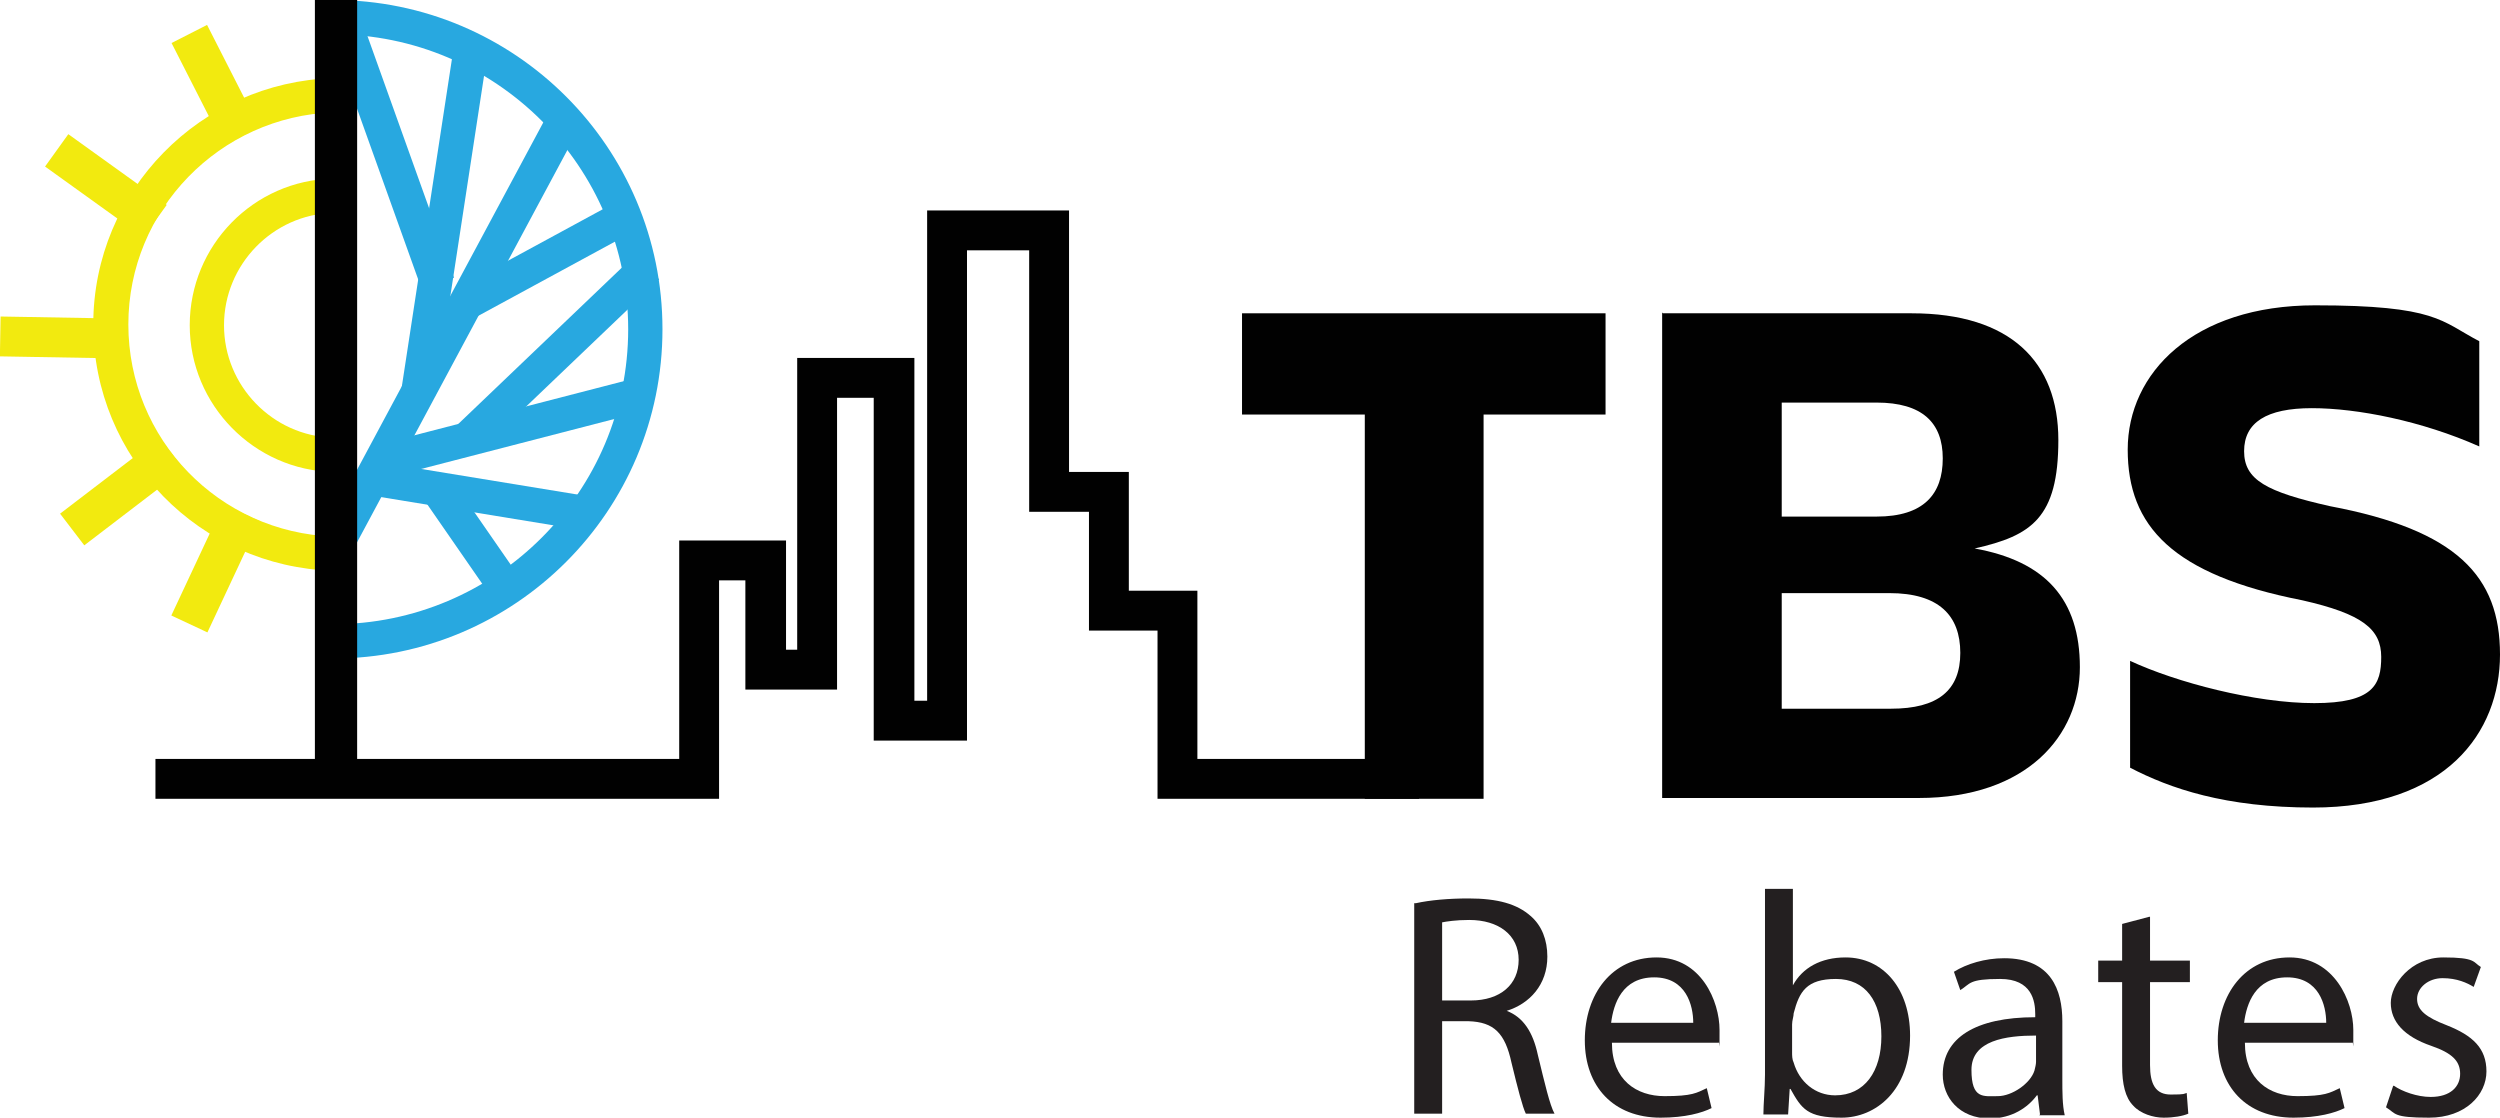
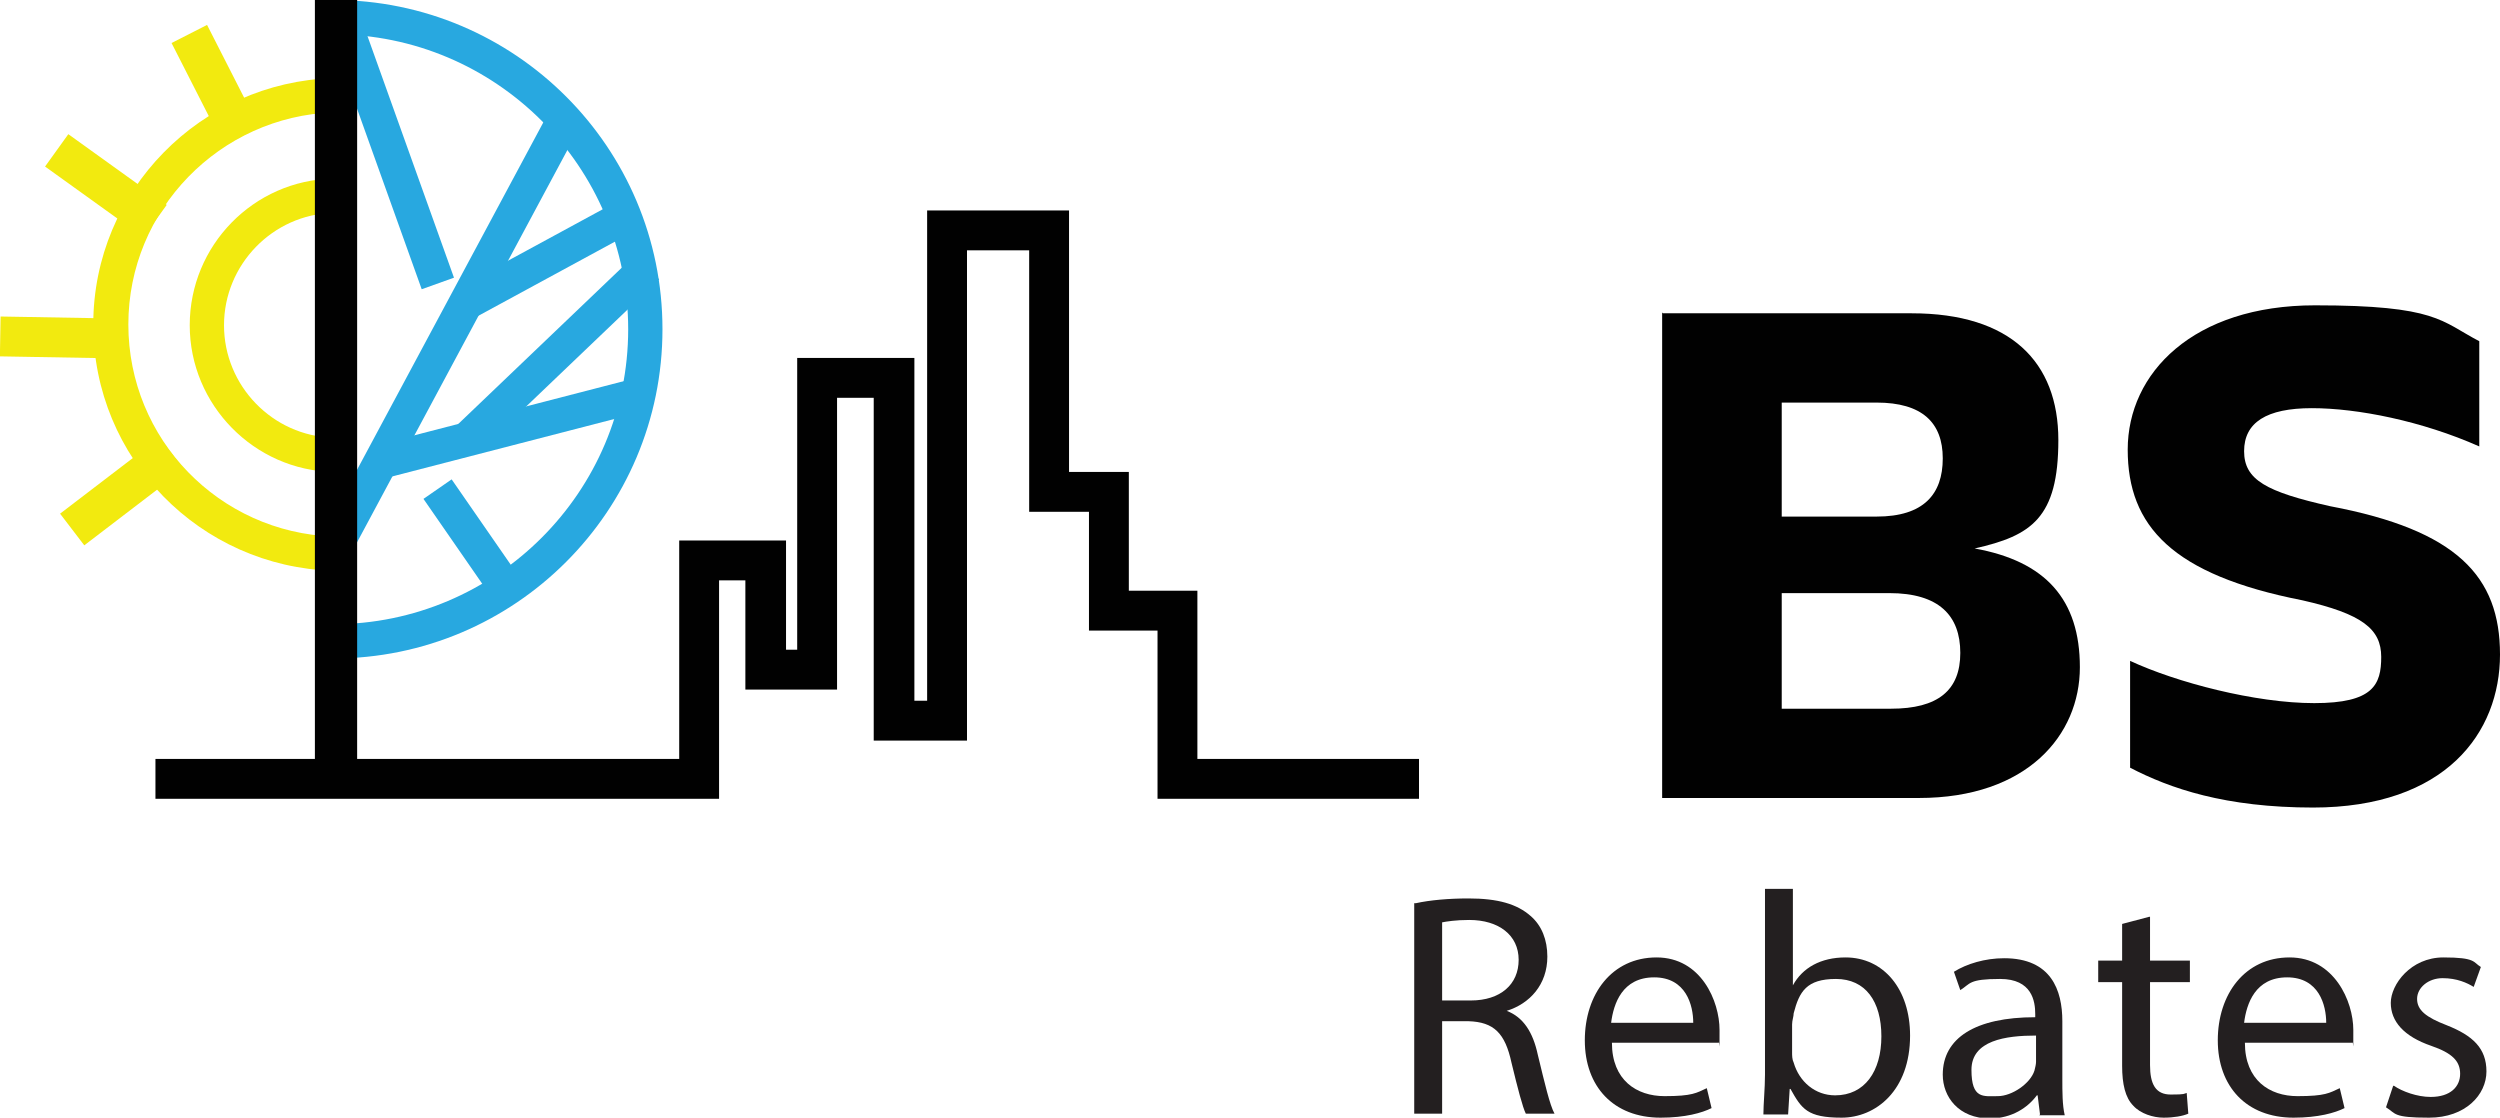
<svg xmlns="http://www.w3.org/2000/svg" id="Layer_2" data-name="Layer 2" version="1.1" viewBox="0 0 313.6 140.2">
  <defs>
    <style>
      .cls-1 {
        fill: #f2ea0f;
      }

      .cls-1, .cls-2, .cls-3, .cls-4 {
        stroke-width: 0px;
      }

      .cls-2 {
        fill: #28a8e0;
      }

      .cls-3 {
        fill: #010101;
      }

      .cls-4 {
        fill: #231f20;
      }
    </style>
  </defs>
  <g id="Layer_1-2" data-name="Layer 1-2">
    <path class="cls-1" d="M41.8,67.3c-14.3-.5-25.7-12.2-25.7-26.6s11.5-26.1,25.7-26.6v-4.3c-16.6.5-30.1,14.1-30.1,30.9s13.4,30.4,30.1,30.9v-4.3Z" />
    <path class="cls-1" d="M41.8,54.9c-7.6-.2-13.7-6.5-13.7-14.1s6.1-13.9,13.7-14.1v-4.3c-10,.2-18,8.4-18,18.4s8.1,18.2,18,18.4v-4.3h0Z" />
    <rect class="cls-1" x="5.3" y="34.5" width="5" height="15.6" transform="translate(-34.6 49.4) rotate(-89)" />
    <rect class="cls-1" x="24.5" y="3.5" width="5" height="14.4" transform="translate(-1.9 13.4) rotate(-27)" />
    <rect class="cls-1" x="10.8" y="15.7" width="5" height="15.2" transform="translate(-13.4 20.5) rotate(-54.3)" />
    <rect class="cls-1" x="7.4" y="59.2" width="15.7" height="5" transform="translate(-34.3 21.9) rotate(-37.4)" />
-     <rect class="cls-1" x="19.3" y="68.8" width="15.4" height="5" transform="translate(-49 65.5) rotate(-64.9)" />
    <rect class="cls-2" x="25.6" y="40" width="61.5" height="4.3" transform="translate(-7.5 71.8) rotate(-61.8)" />
    <rect class="cls-2" x="47.9" y="51.5" width="33" height="4.3" transform="translate(-11.4 17.8) rotate(-14.5)" />
    <rect class="cls-2" x="54" y="42.3" width="31.6" height="4.3" transform="translate(-11.4 60.5) rotate(-43.7)" />
    <rect class="cls-2" x="57.7" y="30.6" width="21.1" height="4.3" transform="translate(-7.4 36.5) rotate(-28.5)" />
-     <rect class="cls-2" x="33.7" y="25.5" width="44.1" height="4.3" transform="translate(20 78.6) rotate(-81.3)" />
    <rect class="cls-2" x="46.8" y="1.1" width="4.3" height="35.5" transform="translate(-3.5 17.6) rotate(-19.7)" />
-     <rect class="cls-2" x="57.9" y="48.9" width="4.3" height="26.6" transform="translate(-11 111.4) rotate(-80.7)" />
    <rect class="cls-2" x="57" y="60" width="4.3" height="15.2" transform="translate(-27.9 45.7) rotate(-34.7)" />
    <path class="cls-2" d="M41.8,0c-.7,0-1.4,0-2.2,0v4.3c.7,0,1.4,0,2.2,0,20.4,0,37,16.6,37,37s-16.6,37-37,37-1.4,0-2.2,0v4.3c.7,0,1.4,0,2.2,0,22.8,0,41.3-18.5,41.3-41.3S64.6,0,41.8,0" />
    <polygon class="cls-3" points="178 100.2 145.2 100.2 145.2 79.1 136.6 79.1 136.6 64.2 129.1 64.2 129.1 31.4 121.3 31.4 121.3 92.9 109.6 92.9 109.6 49.9 105 49.9 105 86.5 93.5 86.5 93.5 72.8 90.2 72.8 90.2 100.2 19.5 100.2 19.5 95.2 85.2 95.2 85.2 67.8 98.6 67.8 98.6 81.5 100 81.5 100 44.9 114.7 44.9 114.7 87.9 116.3 87.9 116.3 26.4 134.1 26.4 134.1 59.2 141.6 59.2 141.6 74.1 150.2 74.1 150.2 95.2 178 95.2 178 100.2" />
    <rect class="cls-3" x="39.5" width="5.3" height="97.7" />
-     <polygon class="cls-3" points="201.4 39.3 201.4 52 186.1 52 186.1 100.2 171.2 100.2 171.2 52 155.8 52 155.8 39.3 201.4 39.3" />
    <path class="cls-3" d="M208.6,39.3h31.2c12.4,0,18.4,6.1,18.4,15.9s-3.4,12-10.5,13.6c8.9,1.6,13.2,6.4,13.2,14.9s-6.6,16.4-20.2,16.4h-32.2v-60.9h0ZM223.5,50.5v14.3h11.9c5.9,0,8.3-2.8,8.3-7.3s-2.6-7-8.3-7c0,0-11.9,0-11.9,0ZM223.5,74.3v14.6h13.7c5.9,0,8.7-2.3,8.7-7s-2.7-7.5-8.9-7.5h-13.5Z" />
    <path class="cls-3" d="M290.2,101.3c-11.1,0-18-2.4-23-5v-13.4c5.8,2.7,15.7,5.3,23.1,5.3s8.4-2.3,8.4-5.8-2.4-5.4-9.9-7.1c-16.3-3.2-21.9-9.3-21.9-18.9s8.2-18.1,23.5-18.1,15.8,2,20.6,4.5v13.2c-7.2-3.2-15.3-4.8-21-4.8s-8.5,1.8-8.5,5.4,2.8,5.1,10.8,6.9c15.9,3,21.3,8.8,21.3,18.6s-6.8,19.2-23.5,19.2" />
    <g>
      <path class="cls-4" d="M177.6,113.3c1.8-.4,4.2-.6,6.6-.6,3.7,0,6.1.7,7.8,2.2,1.4,1.2,2.1,3,2.1,5.1,0,3.5-2.2,5.9-5.1,6.8h0c2.1.8,3.3,2.7,3.9,5.5.9,3.7,1.5,6.3,2.1,7.4h-3.6c-.4-.8-1-3.1-1.8-6.4-.8-3.7-2.2-5.1-5.4-5.2h-3.3v11.6h-3.5v-26.4h0ZM181,125.5h3.5c3.7,0,6-2,6-5.1s-2.5-5-6.2-5c-1.7,0-2.9.2-3.4.3v9.8h0Z" />
      <path class="cls-4" d="M202.2,130.8c0,4.7,3.1,6.7,6.6,6.7s4-.4,5.3-1l.6,2.5c-1.2.6-3.3,1.2-6.4,1.2-5.9,0-9.5-3.9-9.5-9.7s3.4-10.4,9-10.4,7.9,5.5,7.9,9.1,0,1.3-.1,1.6h-13.5ZM212.4,128.3c0-2.2-.9-5.7-4.9-5.7s-5.1,3.3-5.4,5.7h10.2Z" />
      <path class="cls-4" d="M221.2,139.8c0-1.3.2-3.3.2-5v-23.3h3.5v12.1h0c1.2-2.2,3.5-3.5,6.6-3.5,4.8,0,8.1,4,8.1,9.8,0,6.9-4.3,10.3-8.6,10.3s-5-1.1-6.4-3.6h-.1l-.2,3.2h-3ZM224.8,132c0,.4,0,.9.2,1.3.7,2.4,2.7,4.1,5.2,4.1,3.7,0,5.8-3,5.8-7.4s-2-7.2-5.7-7.2-4.6,1.6-5.3,4.3c0,.4-.2.9-.2,1.4v3.5h0Z" />
      <path class="cls-4" d="M255.9,139.8l-.3-2.4h-.1c-1.1,1.5-3.1,2.9-5.9,2.9-3.9,0-5.9-2.7-5.9-5.5,0-4.6,4.1-7.2,11.6-7.2v-.4c0-1.6-.4-4.4-4.4-4.4s-3.7.6-5,1.4l-.8-2.3c1.6-1,3.9-1.7,6.3-1.7,5.9,0,7.3,4,7.3,7.9v7.2c0,1.7,0,3.3.3,4.6h-3.2ZM255.4,129.9c-3.8,0-8.1.6-8.1,4.3s1.5,3.3,3.3,3.3,4.1-1.6,4.6-3.2c.1-.4.2-.8.2-1.1v-3.3Z" />
      <path class="cls-4" d="M269.7,115v5.5h5v2.7h-5v10.4c0,2.4.7,3.7,2.6,3.7s1.6-.1,2-.2l.2,2.6c-.7.3-1.8.5-3.1.5s-2.9-.5-3.8-1.5c-1-1-1.4-2.7-1.4-5v-10.5h-3v-2.7h3v-4.6s3.4-.9,3.4-.9Z" />
      <path class="cls-4" d="M281.6,130.8c0,4.7,3.1,6.7,6.6,6.7s4-.4,5.3-1l.6,2.5c-1.2.6-3.3,1.2-6.4,1.2-5.9,0-9.5-3.9-9.5-9.7s3.4-10.4,9-10.4,8,5.5,8,9.1,0,1.3-.1,1.6h-13.5ZM291.8,128.3c0-2.2-.9-5.7-4.9-5.7s-5.1,3.3-5.4,5.7h10.2Z" />
      <path class="cls-4" d="M300.3,136.2c1,.7,2.9,1.4,4.6,1.4,2.5,0,3.7-1.3,3.7-2.9s-1-2.6-3.6-3.5c-3.5-1.2-5.1-3.1-5.1-5.4s2.5-5.7,6.6-5.7,3.7.6,4.7,1.2l-.9,2.5c-.8-.5-2.1-1.1-3.9-1.1s-3.2,1.2-3.2,2.6,1.1,2.3,3.7,3.3c3.3,1.3,5,2.9,5,5.8s-2.6,5.8-7.2,5.8-4.1-.5-5.4-1.3l.9-2.7h0Z" />
    </g>
  </g>
</svg>